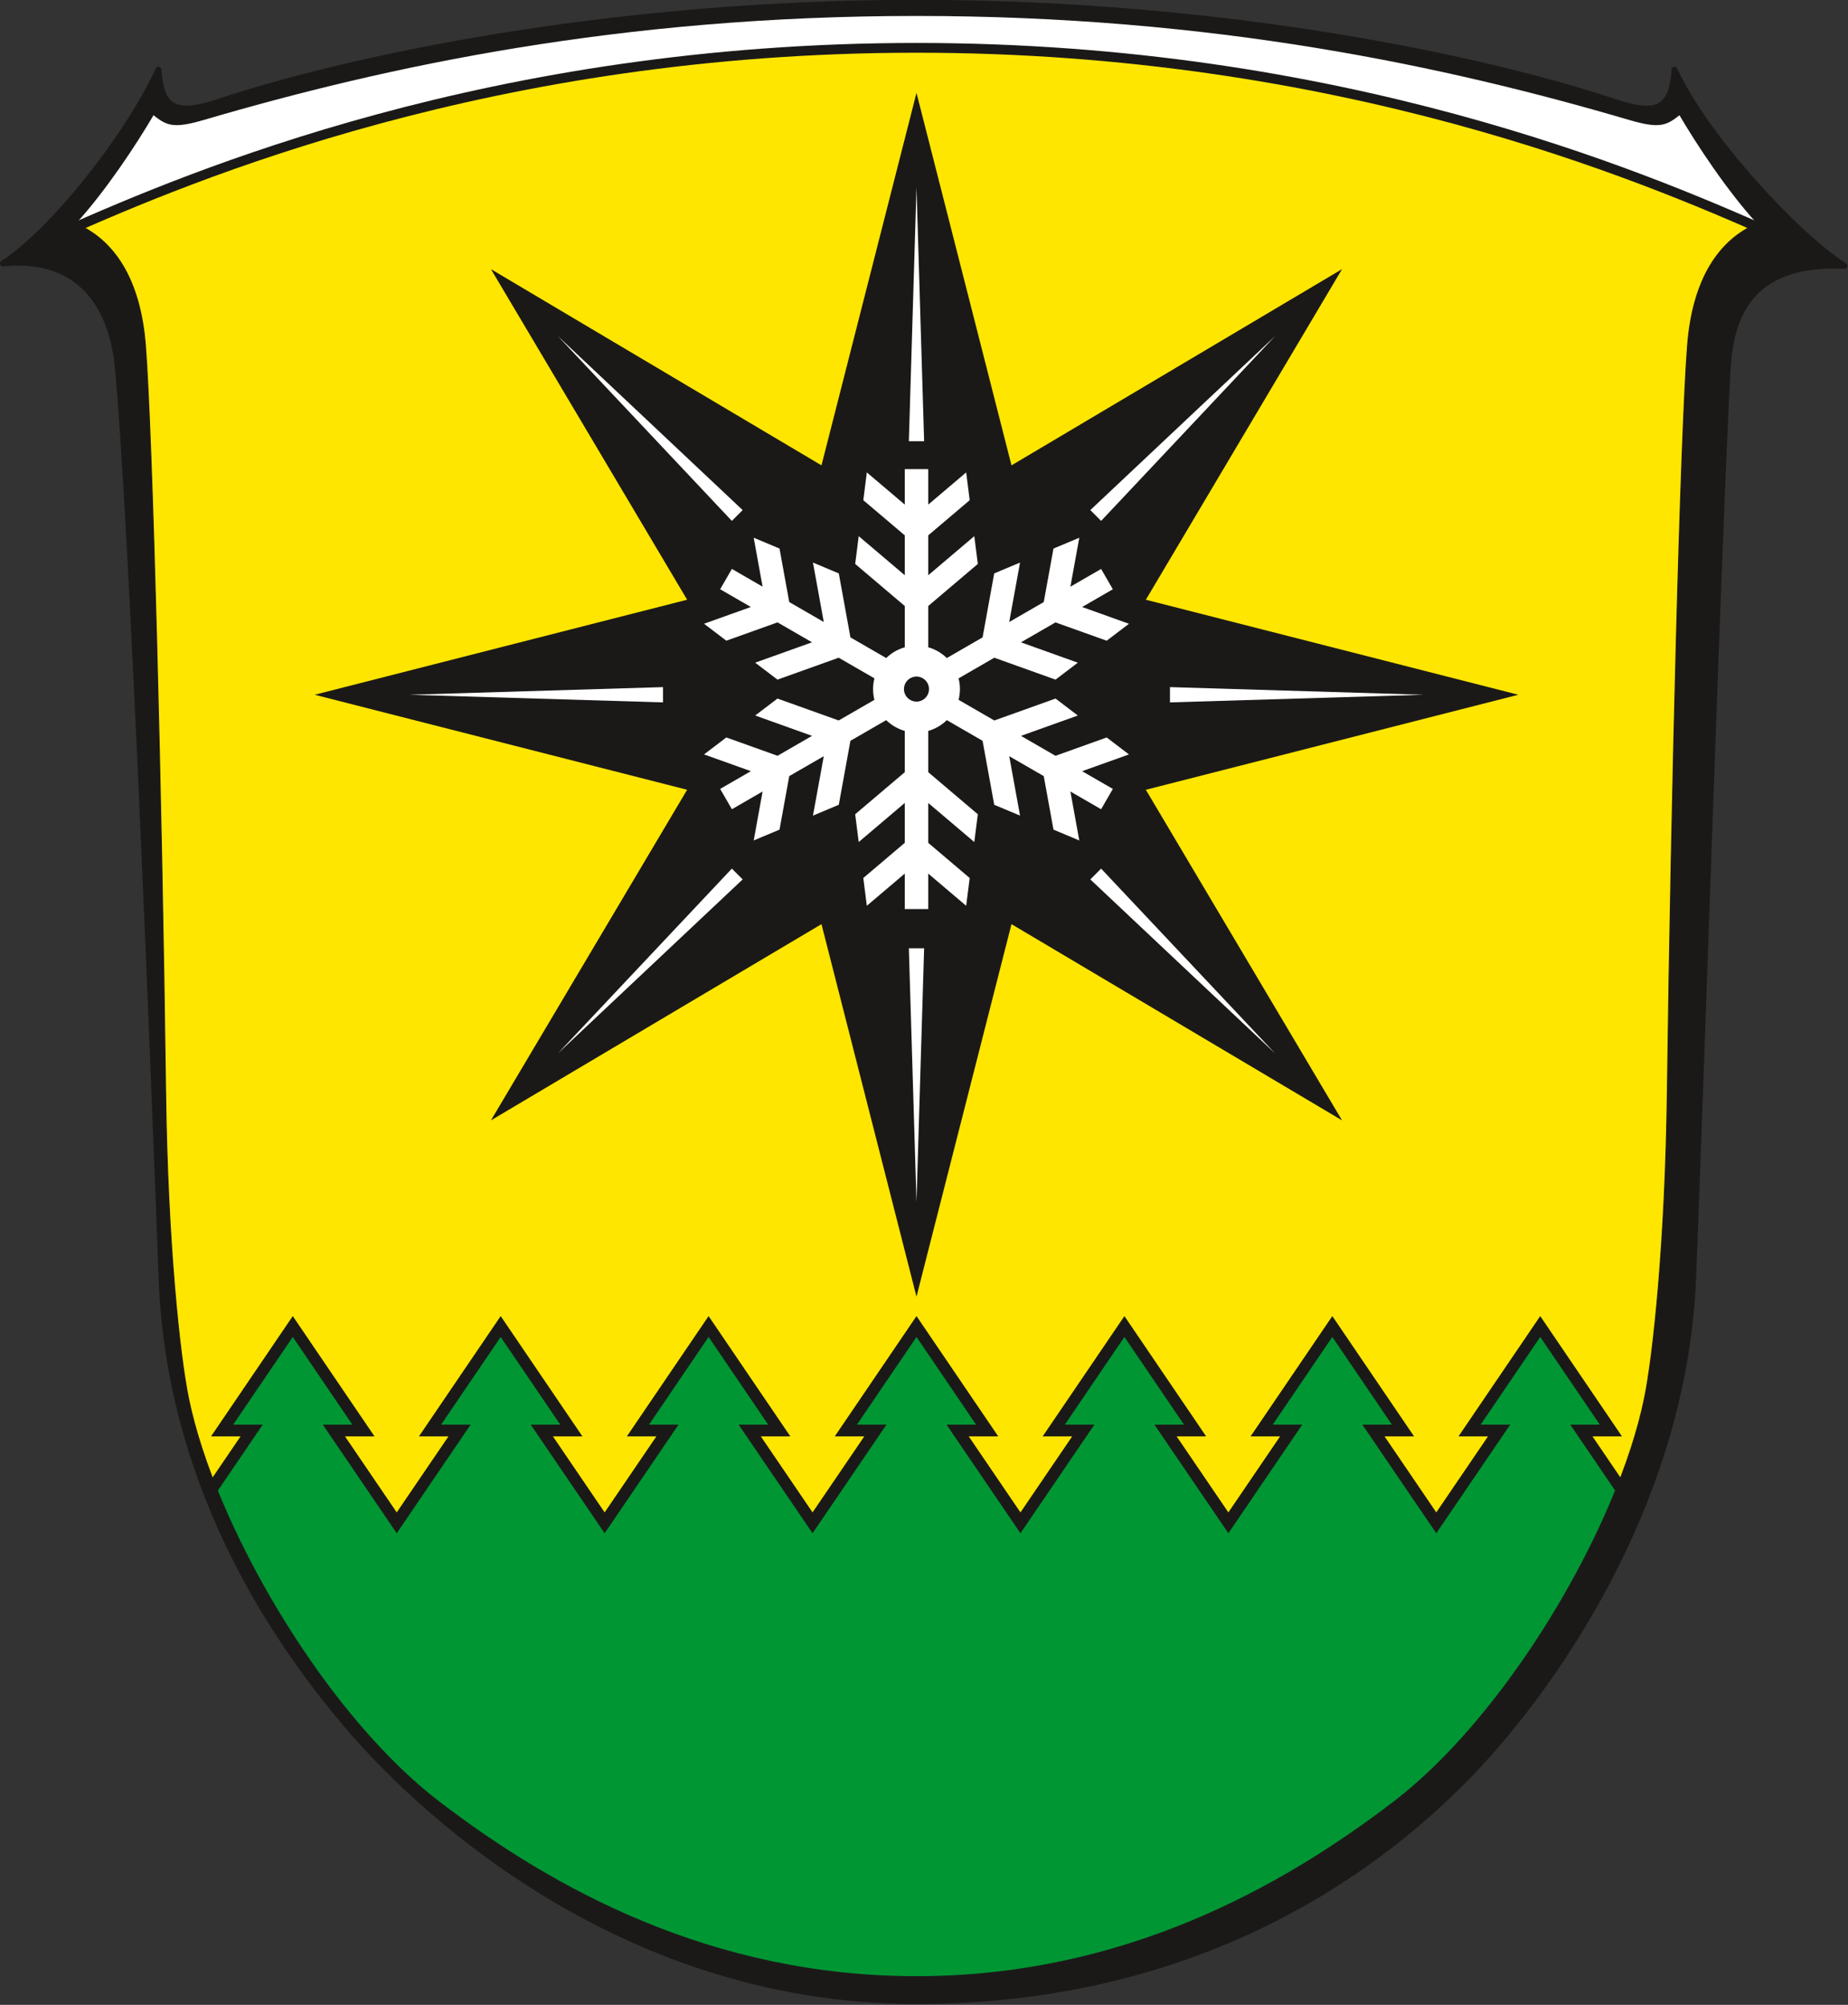
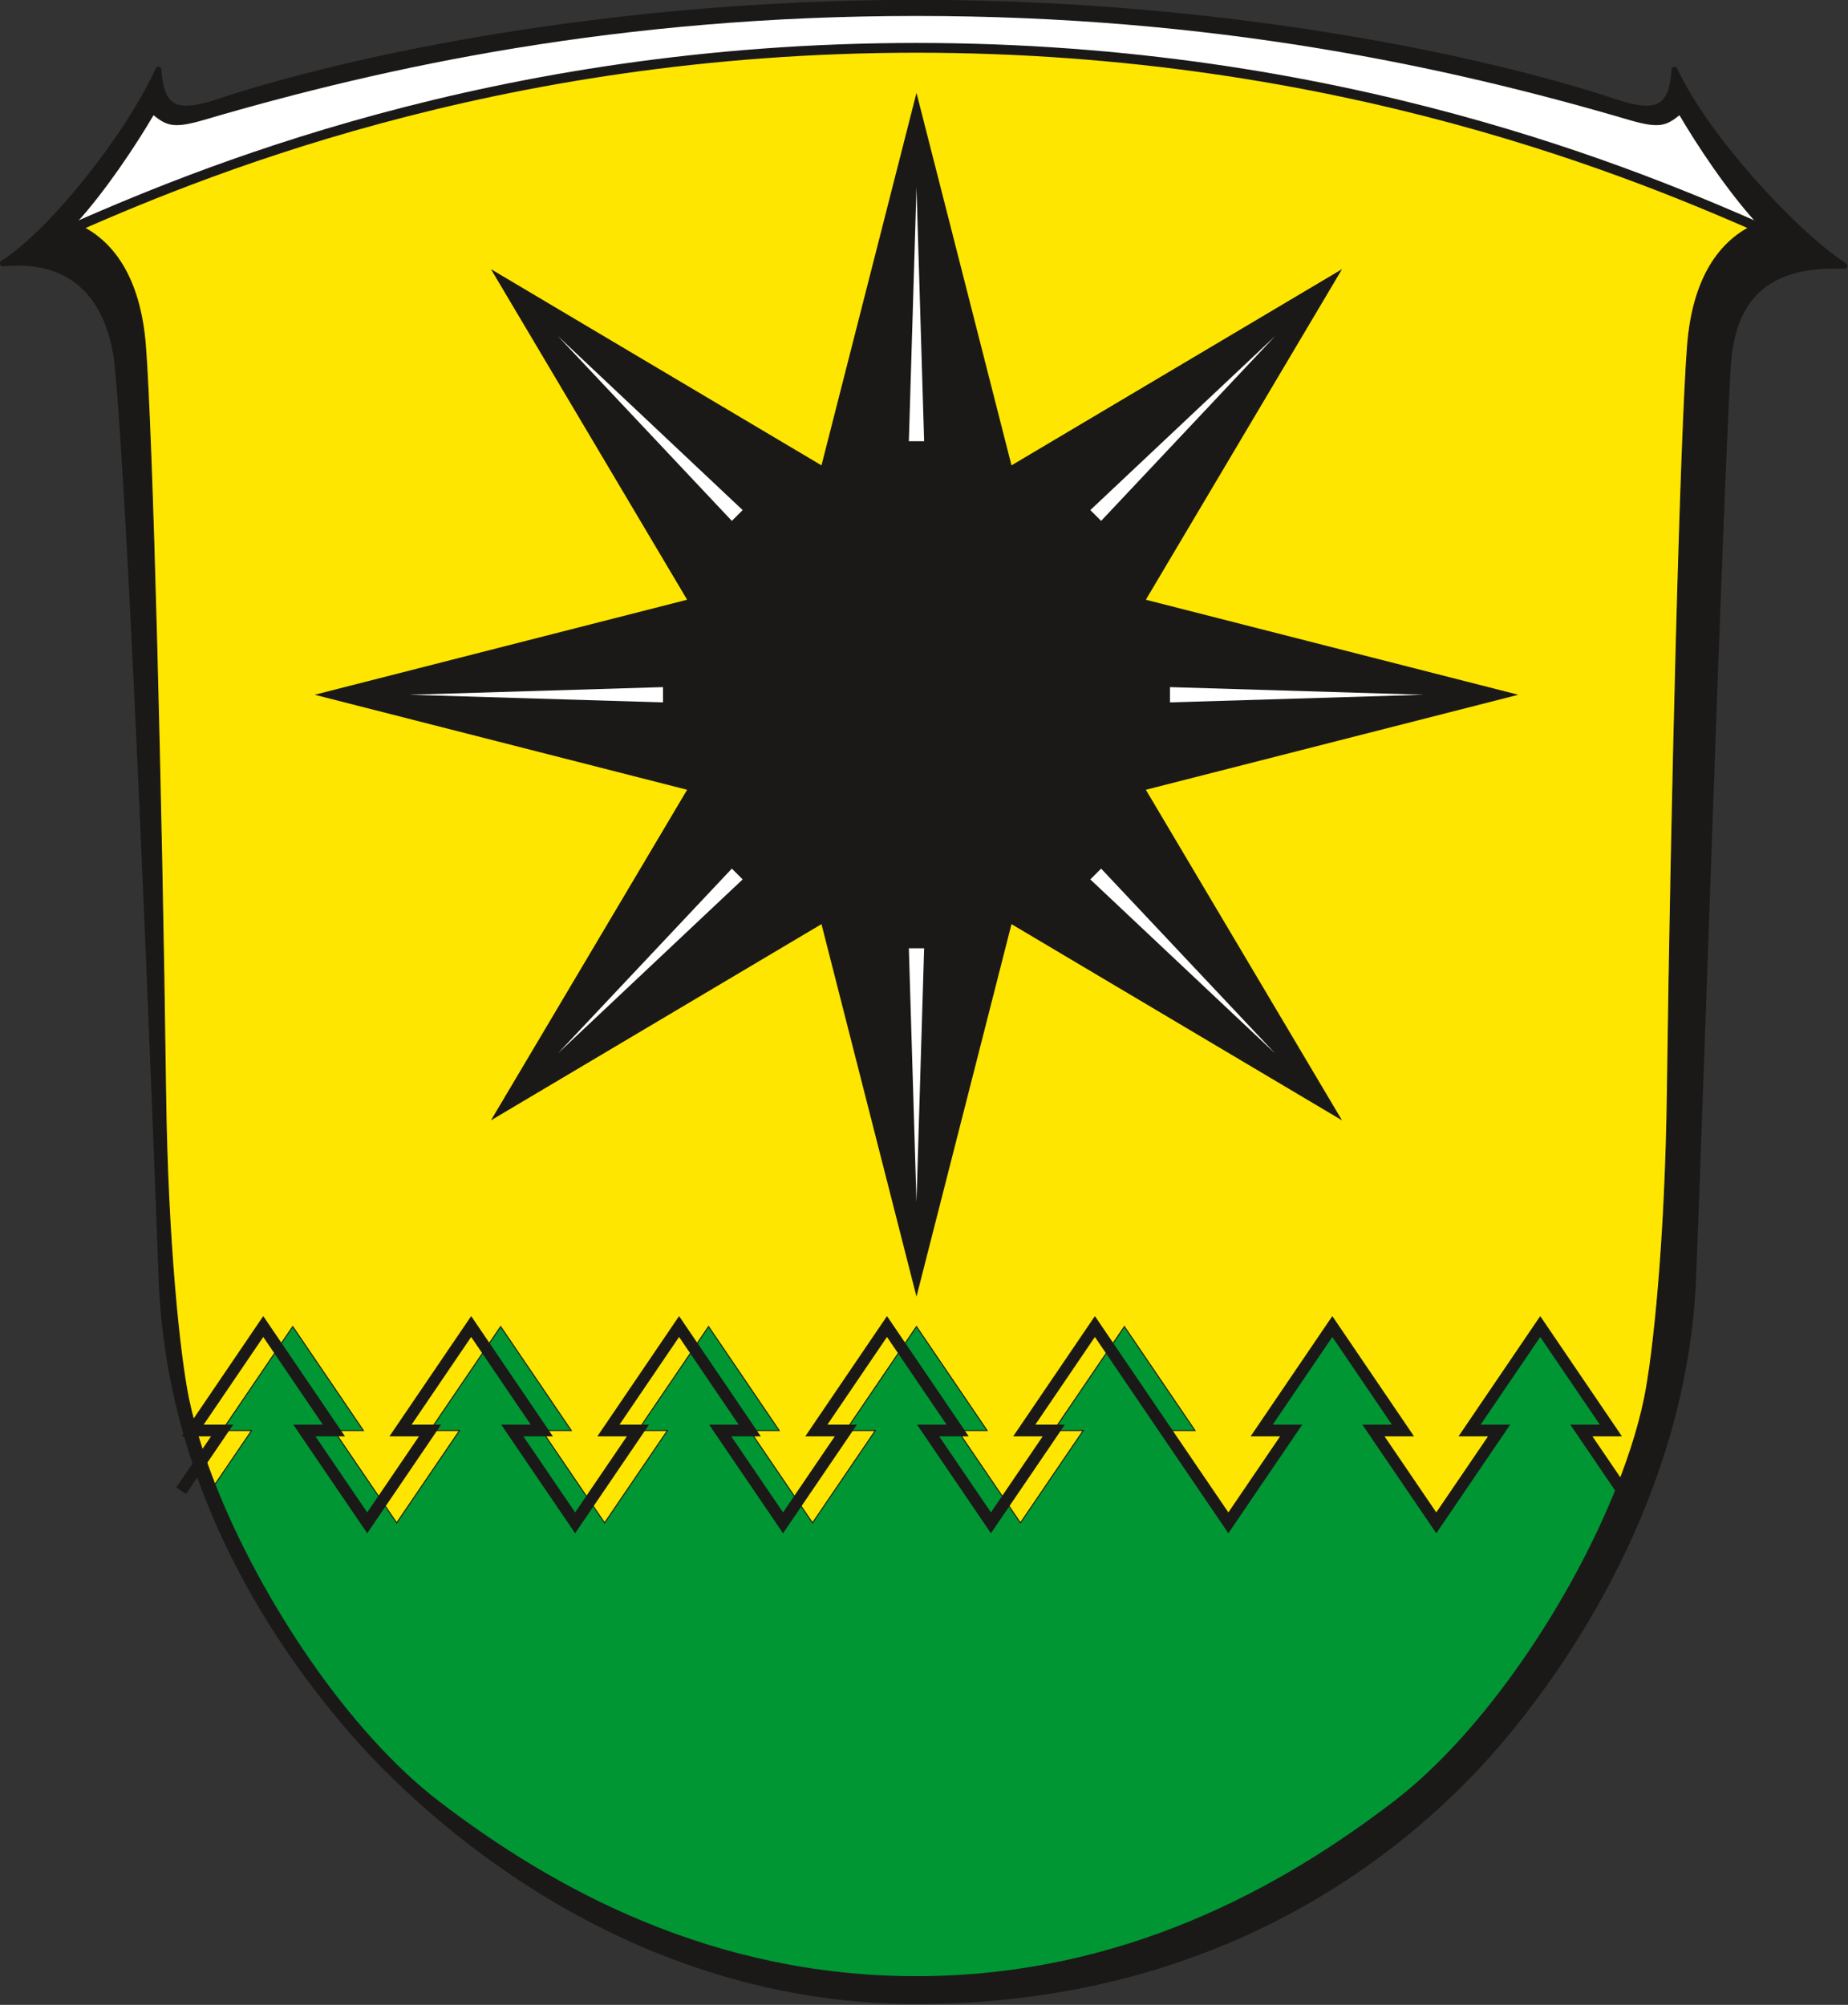
<svg xmlns="http://www.w3.org/2000/svg" xmlns:ns1="http://sodipodi.sourceforge.net/DTD/sodipodi-0.dtd" xmlns:ns2="http://www.inkscape.org/namespaces/inkscape" version="1.1" width="448" height="485.957" id="svg216" viewBox="0 0 448 485.957" ns1:docname="DE-HE 06-6-35-022 Willingen COA.svg" ns2:version="0.92.3 (2405546, 2018-03-11)">
  <rect x="0" y="0" width="448" height="485.957" fill="#333333" stroke="none" />
  <defs id="defs220" />
  <ns1:namedview pagecolor="#ffffff" bordercolor="#666666" borderopacity="1" objecttolerance="10" gridtolerance="10" guidetolerance="10" ns2:pageopacity="0" ns2:pageshadow="2" ns2:window-width="1600" ns2:window-height="850" id="namedview218" showgrid="false" ns2:zoom="1.1212869" ns2:cx="248.58729" ns2:cy="269.60067" ns2:window-x="-8" ns2:window-y="-8" ns2:window-maximized="1" ns2:current-layer="svg216" />
  <g id="Layer1000" transform="matrix(0.836,0,0,0.836,-31.505,-132.749)">
    <path d="m 303.449,738.992 c 97.505,0 150.819,-53.791 169.241,-75.505 18.423,-21.715 53.437,-71.311 55.979,-134.165 2.218,-54.846 7.547,-219.635 9.986,-263.167 0.807,-14.406 5.436,-31.554 33.883,-30.282 -14.478,-9.394 -40.357,-37.517 -49.282,-56.897 -0.728,11.295 -4.919,13.506 -17.306,9.376 -37.054,-12.356 -112.552,-28.76 -202.5,-28.76 -89.948,0 -165.447,16.405 -202.5,28.76 -12.387,4.13 -16.578,1.92 -17.306,-9.376 -8.924,19.38 -30.64,46.809 -45.118,56.203 25.254,-2.505 31.996,16.484 33.289,29.858 4.111,42.514 10.704,209.43 12.704,264.286 2.292,62.855 35.548,108.186 53.712,129.642 18.163,21.456 76.997,80.028 165.22,80.028 z" style="fill:#1b1918;fill-rule:evenodd;stroke:#1b1918;stroke-width:1.701;stroke-linecap:round;stroke-linejoin:round;stroke-dasharray:none" id="path179" ns2:connector-curvature="0" />
    <path d="m 303.449,731.905 c -59.436,0 -105.512,-25.419 -138.569,-50.762 C 131.822,655.8 99.951,601.512 92.311,564.083 89.825,551.9 86.284,519.289 85.712,475.626 84.58,389.095 81.837,283.898 79.841,258.844 78.305,239.567 70.651,228.349 59.685,223.644 c 8.799,-9.657 17.569,-23.009 22.516,-31.436 3.813,3.028 5.827,3.939 14.576,1.368 52.965,-15.563 120.629,-30.159 206.671,-30.159 86.042,0 153.706,14.596 206.671,30.159 8.749,2.571 10.763,1.66 14.576,-1.368 4.947,8.427 13.717,21.779 22.516,31.436 -10.965,4.704 -18.62,15.923 -20.155,35.199 -1.996,25.054 -4.739,130.252 -5.871,216.783 -0.571,43.663 -4.113,76.274 -6.599,88.457 -7.639,37.429 -39.511,91.718 -72.568,117.06 -33.058,25.343 -79.133,50.762 -138.569,50.762 z" style="fill:#ffe600;fill-rule:evenodd;stroke:#1b1918;stroke-width:0.283;stroke-linecap:butt;stroke-linejoin:miter;stroke-dasharray:none" id="path181" ns2:connector-curvature="0" />
    <path d="m 60.735,224.12 c -0.346,-0.165 -0.697,-0.324 -1.05,-0.476 8.799,-9.657 17.569,-23.009 22.516,-31.436 3.813,3.028 5.827,3.939 14.576,1.368 52.965,-15.563 120.629,-30.159 206.671,-30.159 86.042,0 153.706,14.596 206.671,30.159 8.749,2.571 10.763,1.66 14.576,-1.368 4.947,8.427 13.717,21.779 22.516,31.436 -0.353,0.152 -0.703,0.311 -1.05,0.476 -39.705,-17.398 -124.818,-51.461 -242.714,-51.461 -117.896,0 -203.008,34.063 -242.714,51.461 z" style="fill:#ffffff;fill-rule:evenodd" id="path183" ns2:connector-curvature="0" />
    <path d="m 551.022,226.263 c -37.325,-16.557 -124.628,-53.603 -247.573,-53.603 -122.945,0 -210.249,37.046 -247.573,53.603" style="fill:none;stroke:#1b1918;stroke-width:2.835;stroke-linecap:butt;stroke-linejoin:miter;stroke-dasharray:none" id="path185" ns2:connector-curvature="0" />
    <g id="Layer1001">
      <path d="m 303.449,185.712 27.551,108.005 95.85,-56.891 -56.89,95.852 108.004,27.549 -108.005,27.55 56.891,95.85 -95.852,-56.89 -27.549,108.004 -27.551,-108.005 -95.85,56.891 56.89,-95.852 -108.004,-27.549 108.005,-27.551 -56.891,-95.85 95.852,56.89 z" style="fill:#1b1918;fill-rule:evenodd" id="path187" ns2:connector-curvature="0" />
      <path d="m 303.449,213.14 -2.214,73.582 h 4.429 z" style="fill:#ffffff;fill-rule:evenodd" id="path189" ns2:connector-curvature="0" />
      <path d="m 407.455,256.22 -53.597,50.465 3.132,3.132 z" style="fill:#ffffff;fill-rule:evenodd" id="path191" ns2:connector-curvature="0" />
      <path d="m 450.536,360.227 -73.583,-2.215 v 4.429 z" style="fill:#ffffff;fill-rule:evenodd" id="path193" ns2:connector-curvature="0" />
      <path d="m 407.455,464.233 -50.465,-53.596 -3.132,3.132 z" style="fill:#ffffff;fill-rule:evenodd" id="path195" ns2:connector-curvature="0" />
      <path d="m 303.449,507.314 2.214,-73.583 h -4.429 z" style="fill:#ffffff;fill-rule:evenodd" id="path197" ns2:connector-curvature="0" />
      <g id="Layer1002">
        <path d="m 199.442,464.233 53.596,-50.465 -3.132,-3.132 z" style="fill:#ffffff;fill-rule:evenodd" id="path199" ns2:connector-curvature="0" />
        <path d="m 156.362,360.227 73.583,2.214 v -4.429 z" style="fill:#ffffff;fill-rule:evenodd" id="path201" ns2:connector-curvature="0" />
        <path d="m 199.442,256.22 50.465,53.597 3.132,-3.132 z" style="fill:#ffffff;fill-rule:evenodd" id="path203" ns2:connector-curvature="0" />
      </g>
-       <path d="m 273.429,321.902 3.133,17.229 -10.011,-5.781 -2.821,-15.514 -7.485,-3.138 2.578,14.191 -8.906,-5.144 -3.402,5.894 8.908,5.142 -13.579,4.86 6.459,4.914 14.848,-5.312 10.01,5.779 -16.488,5.902 6.461,4.915 17.753,-6.354 10.362,5.981 c -0.256,0.997 -0.391,2.042 -0.391,3.117 0,1.075 0.136,2.119 0.391,3.115 l -10.362,5.983 -17.754,-6.353 -6.459,4.915 16.487,5.9 -10.01,5.778 -14.847,-5.314 -6.46,4.914 13.581,4.862 -8.908,5.142 3.402,5.892 8.907,-5.143 -2.58,14.191 7.486,-3.136 2.821,-15.516 10.011,-5.78 -3.134,17.231 7.487,-3.138 3.374,-18.552 10.371,-5.988 c 1.488,1.453 3.333,2.543 5.388,3.122 l -3e-4,11.965 -14.38,12.198 1.026,8.052 13.353,-11.328 0.001,11.559 -12.025,10.201 1.026,8.052 11,-9.331 -6e-4,10.287 6.802,-2e-4 5e-4,-10.286 11,9.331 1.026,-8.052 -12.025,-10.201 -9e-4,-11.558 13.355,11.327 1.027,-8.053 -14.379,-12.197 -0.002,-11.965 c 2.055,-0.579 3.9,-1.668 5.388,-3.122 l 10.373,5.99 3.373,18.551 7.487,3.136 -3.133,-17.229 10.009,5.78 2.821,15.514 7.486,3.139 -2.58,-14.191 8.907,5.142 3.401,-5.892 -8.907,-5.142 13.581,-4.861 -6.46,-4.916 -14.846,5.316 -10.013,-5.779 16.488,-5.902 -6.462,-4.914 -17.753,6.354 -10.362,-5.981 c 0.256,-0.998 0.391,-2.042 0.391,-3.117 0,-1.074 -0.136,-2.119 -0.391,-3.115 l 10.361,-5.983 17.754,6.354 6.46,-4.915 -16.487,-5.899 10.01,-5.78 14.849,5.312 6.461,-4.911 -13.581,-4.865 8.906,-5.141 -3.401,-5.893 -8.906,5.145 2.58,-14.193 -7.487,3.137 -2.822,15.515 -10.011,5.78 3.135,-17.23 -7.488,3.138 -3.372,18.553 -10.372,5.988 c -1.488,-1.453 -3.333,-2.543 -5.388,-3.122 v -11.965 l 14.38,-12.198 -1.026,-8.052 -13.354,11.328 v -11.559 l 12.025,-10.201 -1.026,-8.052 -11,9.331 v -10.285 h -6.803 v 10.285 l -10.999,-9.331 -1.026,8.052 12.025,10.201 v 11.559 l -13.354,-11.328 -1.026,8.052 14.38,12.198 v 11.965 c -2.055,0.579 -3.9,1.668 -5.388,3.121 l -10.371,-5.989 -3.374,-18.551 z" style="fill:#ffffff;fill-rule:evenodd" id="path206" ns2:connector-curvature="0" />
-       <path d="m 303.449,354.956 a 3.627,3.627 0 0 1 3.627,3.627 3.627,3.627 0 1 1 -3.627,-3.627 z" style="fill:#1b1918;fill-rule:evenodd" id="path208" ns2:connector-curvature="0" />
    </g>
    <path d="m 303.449,731.905 c -59.436,0 -105.512,-25.419 -138.569,-50.762 -26.19,-20.078 -51.632,-58.322 -64.873,-91.959 l 10.64,-15.636 h -8.559 l 20.486,-30.146 20.486,30.146 h -8.559 l 18.218,26.773 18.218,-26.773 h -8.558 l 20.486,-30.146 20.486,30.146 h -8.558 l 18.218,26.773 18.219,-26.773 h -8.559 l 20.486,-30.146 20.486,30.146 h -8.558 l 18.218,26.773 18.218,-26.773 h -8.559 l 20.486,-30.146 20.486,30.146 h -8.559 l 18.218,26.773 18.218,-26.773 h -8.558 l 20.486,-30.146 20.486,30.146 h -8.559 l 18.218,26.773 18.218,-26.773 h -8.558 l 20.486,-30.146 20.486,30.146 h -8.558 l 18.218,26.773 18.218,-26.773 h -8.558 l 20.486,-30.146 20.486,30.146 h -8.559 l 10.64,15.636 c -13.241,33.637 -38.683,71.881 -64.873,91.959 -33.058,25.343 -79.133,50.762 -138.569,50.762 z" style="fill:#009634;fill-rule:evenodd;stroke:#1b1918;stroke-width:0.283;stroke-linecap:butt;stroke-linejoin:miter;stroke-dasharray:none" id="path211" ns2:connector-curvature="0" />
-     <path d="m 508.547,591.618 -12.296,-18.07 h 8.559 l -20.486,-30.146 -20.486,30.146 h 8.558 l -18.218,26.773 -18.218,-26.773 h 8.558 l -20.486,-30.146 -20.486,30.146 h 8.558 l -18.218,26.773 -18.218,-26.773 h 8.559 l -20.486,-30.146 -20.486,30.146 h 8.558 l -18.218,26.773 -18.218,-26.773 h 8.559 l -20.486,-30.146 -20.486,30.146 h 8.559 l -18.218,26.773 -18.218,-26.773 h 8.558 l -20.486,-30.146 -20.486,30.146 h 8.559 l -18.219,26.773 -18.218,-26.773 h 8.558 l -20.486,-30.146 -20.486,30.146 h 8.558 l -18.218,26.773 -18.218,-26.773 h 8.559 l -20.486,-30.146 -20.486,30.146 h 8.559 l -11.884,17.465" style="fill:none;stroke:#1b1918;stroke-width:3.402;stroke-linecap:butt;stroke-linejoin:miter;stroke-dasharray:none" id="path213" ns2:connector-curvature="0" />
+     <path d="m 508.547,591.618 -12.296,-18.07 h 8.559 l -20.486,-30.146 -20.486,30.146 h 8.558 l -18.218,26.773 -18.218,-26.773 h 8.558 l -20.486,-30.146 -20.486,30.146 h 8.558 l -18.218,26.773 -18.218,-26.773 l -20.486,-30.146 -20.486,30.146 h 8.558 l -18.218,26.773 -18.218,-26.773 h 8.559 l -20.486,-30.146 -20.486,30.146 h 8.559 l -18.218,26.773 -18.218,-26.773 h 8.558 l -20.486,-30.146 -20.486,30.146 h 8.559 l -18.219,26.773 -18.218,-26.773 h 8.558 l -20.486,-30.146 -20.486,30.146 h 8.558 l -18.218,26.773 -18.218,-26.773 h 8.559 l -20.486,-30.146 -20.486,30.146 h 8.559 l -11.884,17.465" style="fill:none;stroke:#1b1918;stroke-width:3.402;stroke-linecap:butt;stroke-linejoin:miter;stroke-dasharray:none" id="path213" ns2:connector-curvature="0" />
  </g>
</svg>